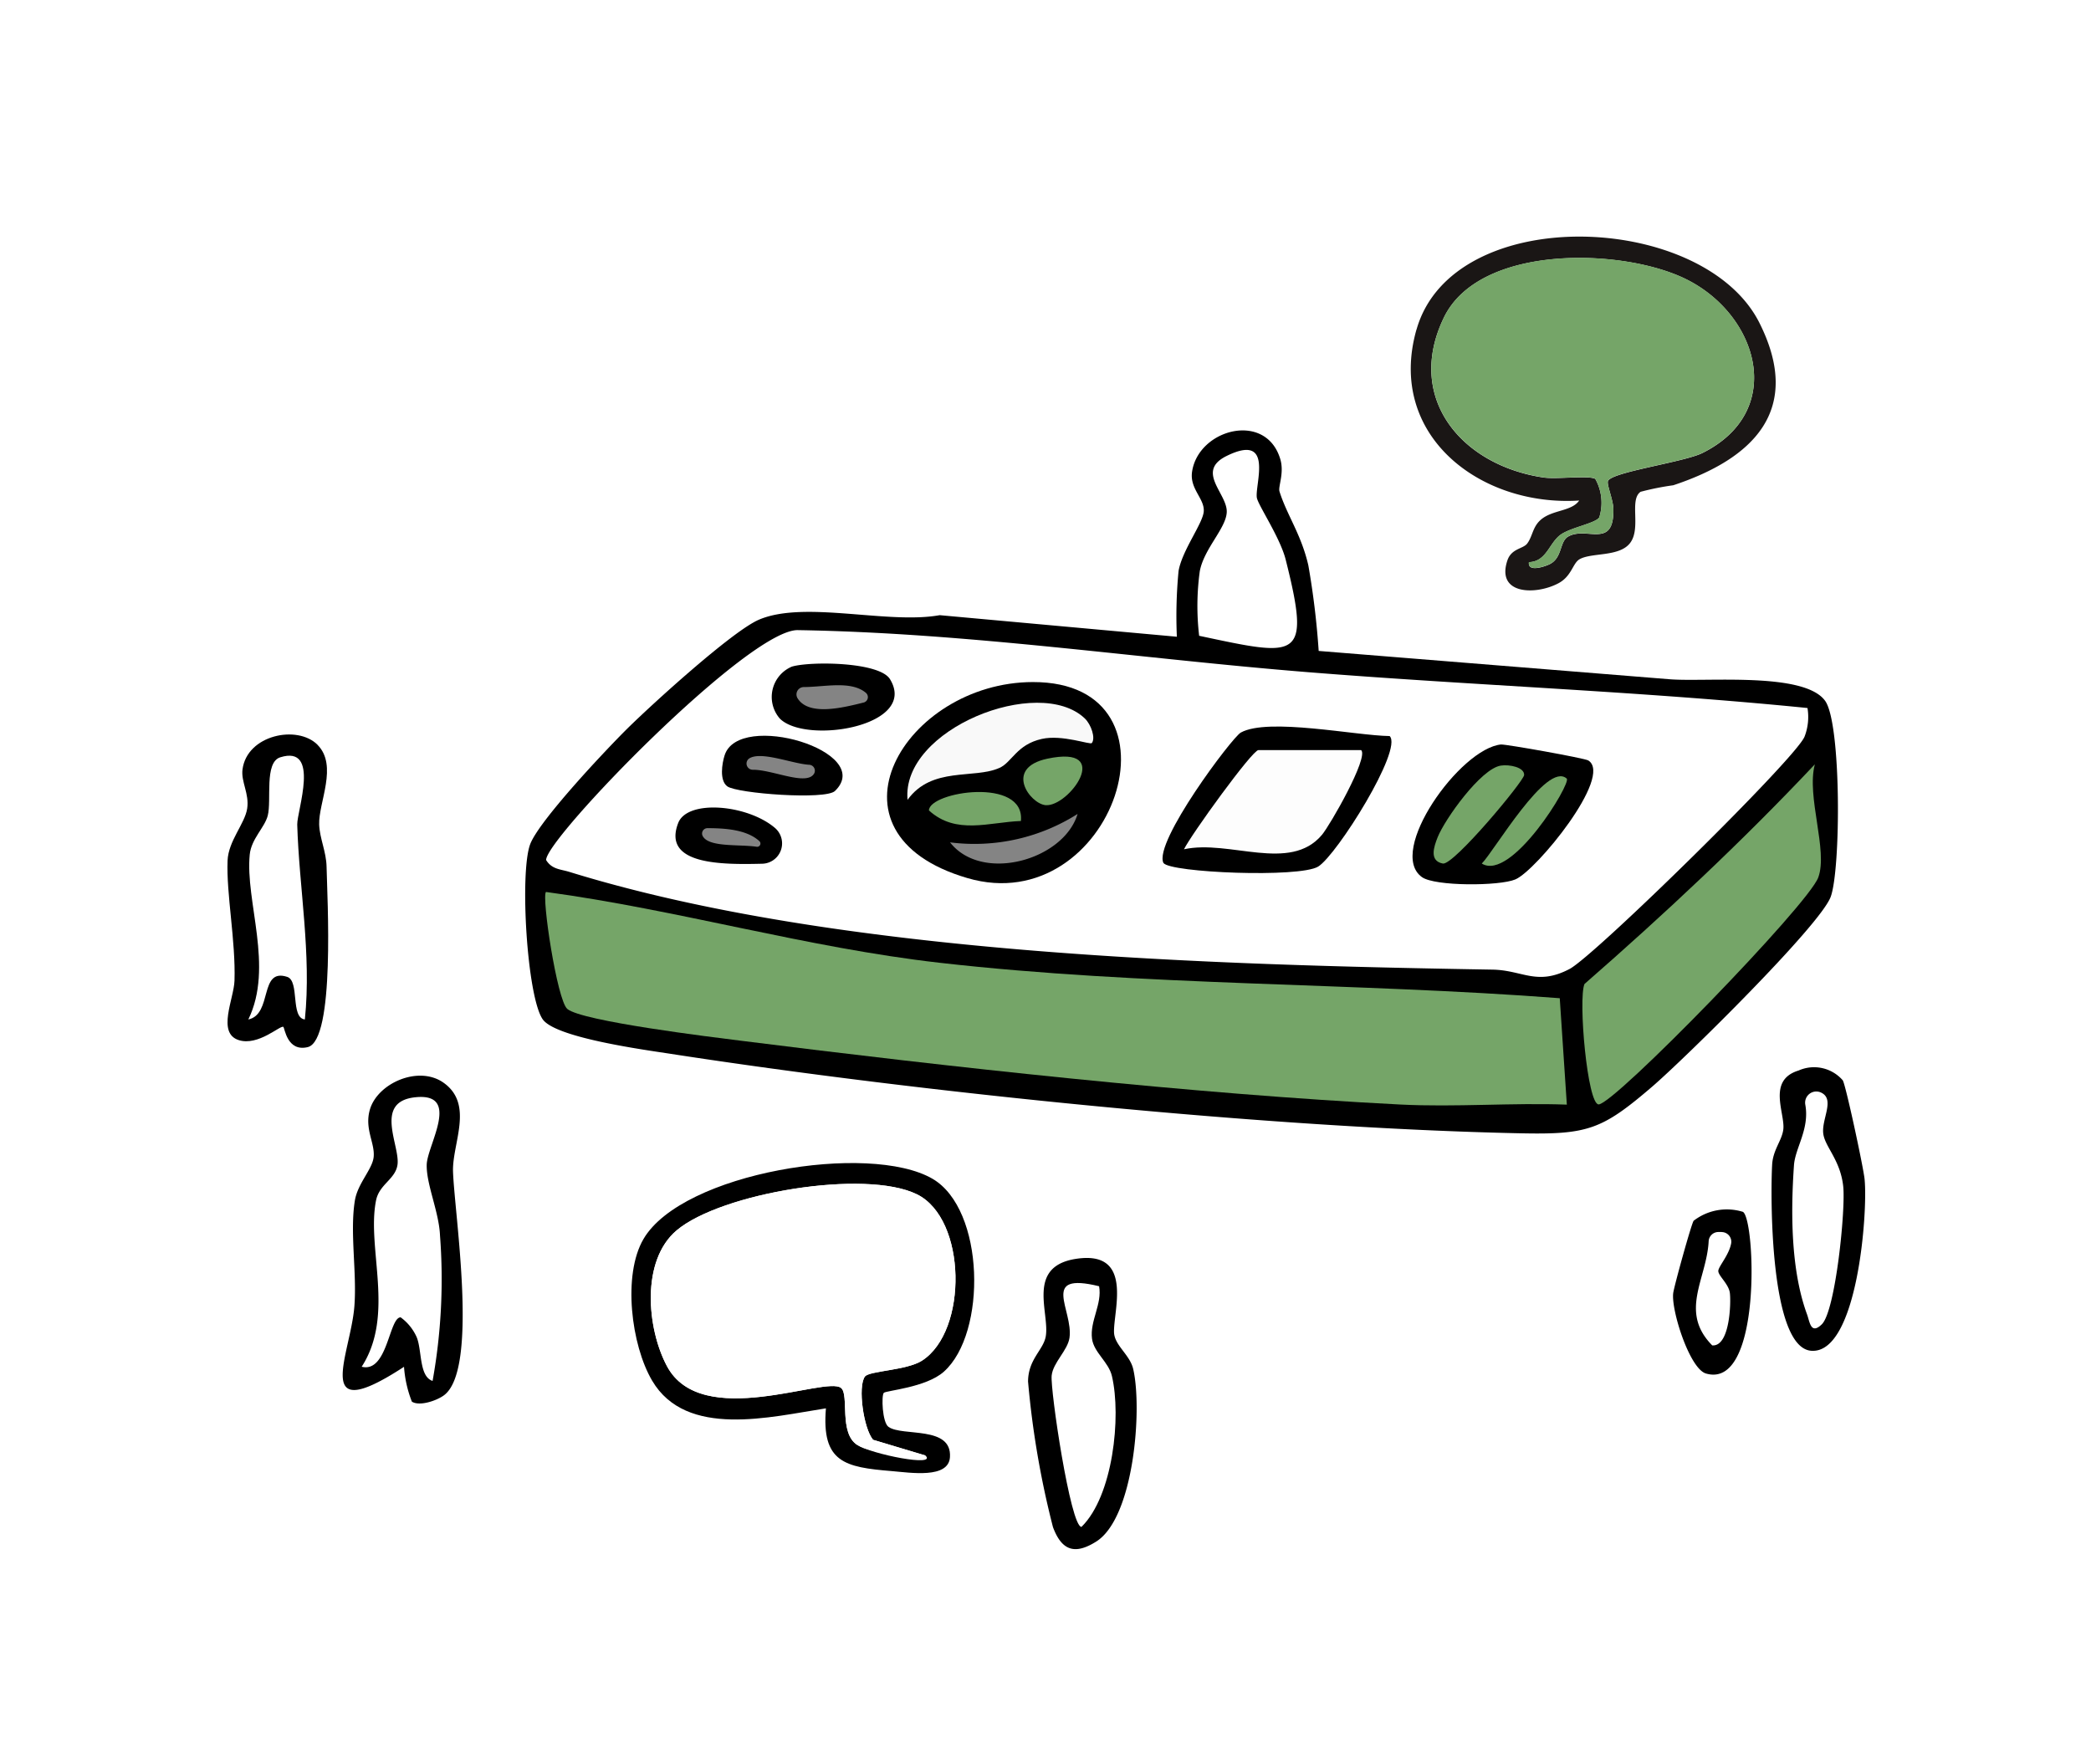
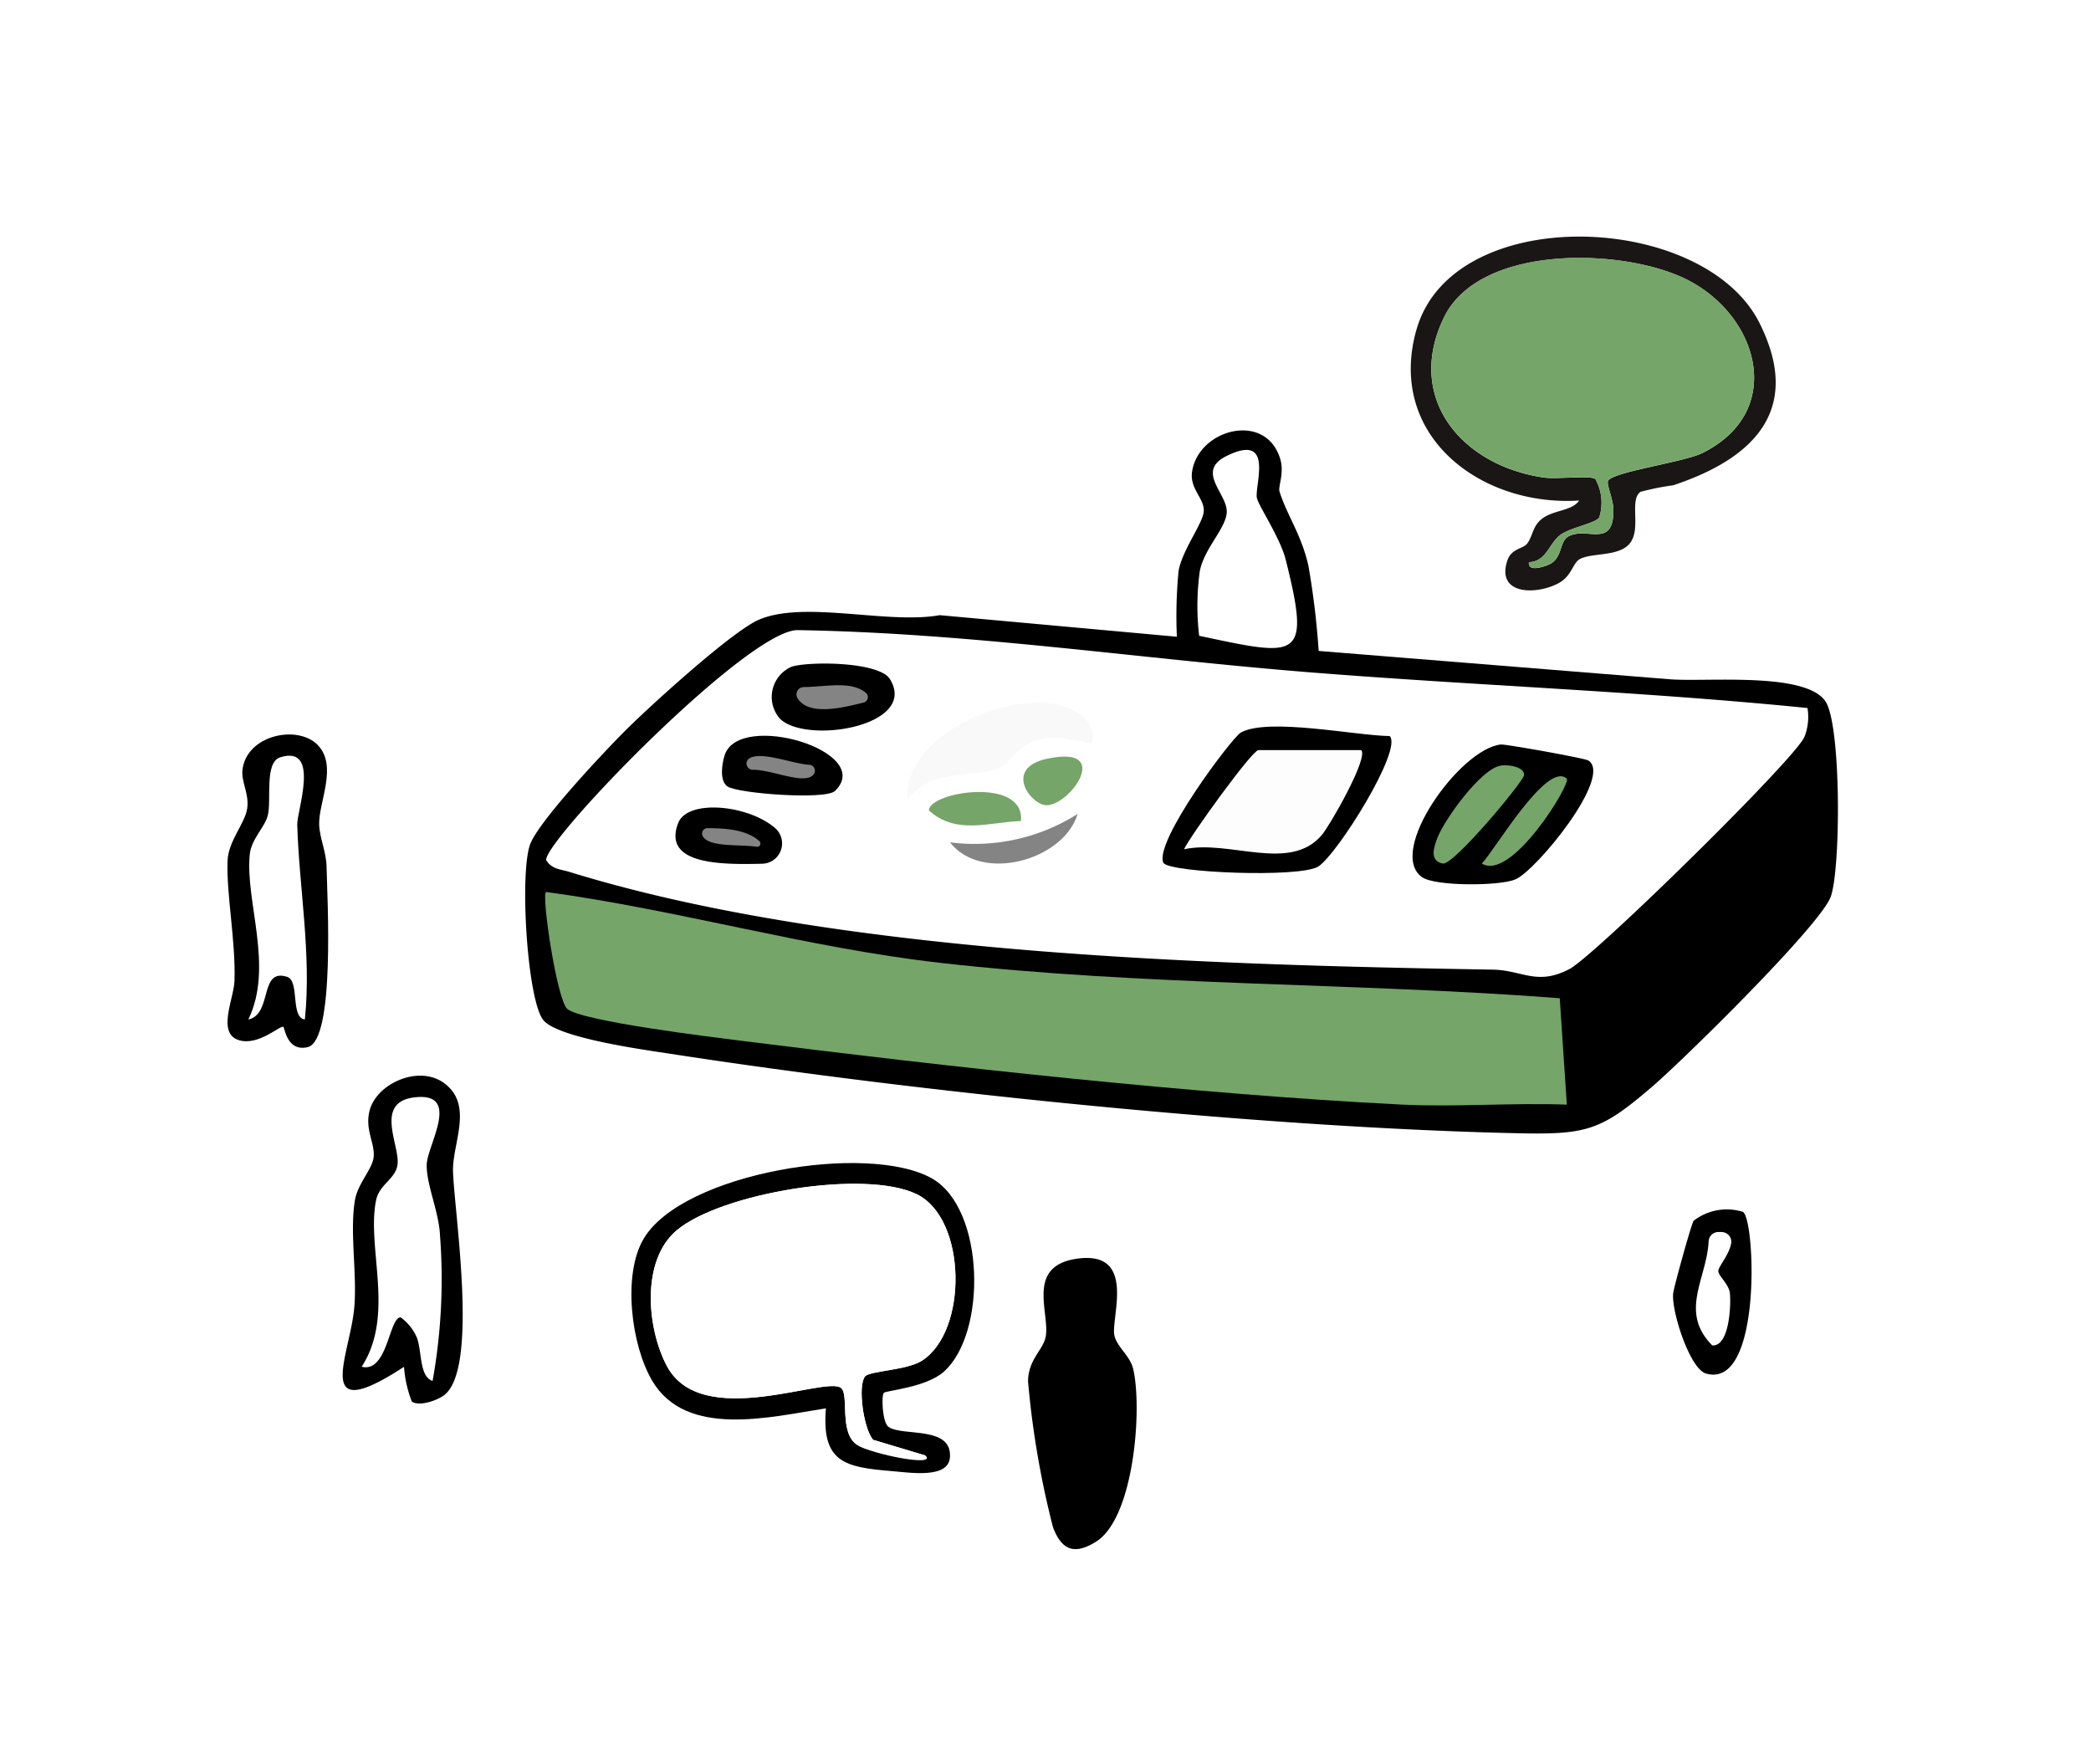
<svg xmlns="http://www.w3.org/2000/svg" width="160" height="135" viewBox="0 0 160 135">
  <g transform="translate(-603 -5078)">
    <rect width="160" height="135" transform="translate(603 5078)" fill="#fff" />
    <g transform="translate(620.403 5096.103)">
      <path d="M256.366,96.01c2.78-9.746,21.966-9.028,26.241-.487,3.347,6.685-.508,10.393-6.6,12.413a20.884,20.884,0,0,0-2.5.5c-.89.617.063,2.78-.8,3.914-.827,1.092-2.977.714-3.884,1.256-.512.307-.592,1.289-1.6,1.827-1.709.915-4.8.9-3.905-1.755.311-.911,1.2-.873,1.508-1.277.411-.538.411-1.243,1-1.785.882-.819,2.4-.659,2.982-1.512-7.563.487-14.76-4.985-12.447-13.093h0Zm13.971,14.4c-.311.449-2.217.768-2.965,1.323-.878.651-1.058,2.041-2.41,2.091-.113.823,1.319.294,1.613.139.945-.487.731-1.7,1.369-2.087,1.407-.848,3.54,1.016,3.481-2.129-.013-.672-.5-1.822-.42-2.112.181-.705,5.8-1.449,7.244-2.171,6.416-3.2,4.287-10.561-1.272-13.3-4.838-2.385-15.785-2.7-18.519,2.939-2.986,6.165,1.348,11.313,7.622,12.241,1,.147,3.506-.181,3.964.109a3.743,3.743,0,0,1,.3,2.956h0Z" transform="translate(-165.375 -88.908)" fill="#1a1615" />
      <path d="M272.208,109.683a3.743,3.743,0,0,1,.3,2.956c-.311.449-2.217.768-2.965,1.323-.878.651-1.058,2.041-2.41,2.091-.113.823,1.319.294,1.612.139.945-.487.731-1.7,1.369-2.087,1.407-.848,3.54,1.016,3.481-2.129-.013-.672-.5-1.822-.42-2.112.181-.705,5.8-1.449,7.244-2.171,6.416-3.2,4.287-10.561-1.272-13.3-4.838-2.385-15.785-2.7-18.519,2.939-2.986,6.164,1.348,11.313,7.622,12.241,1,.147,3.506-.181,3.964.109h0Z" transform="translate(-167.544 -91.146)" fill="#75a568" />
      <path d="M133.218,275.319c-.185.189-.122,2.259.365,2.6,1.067.756,4.859-.122,4.7,2.318-.109,1.659-3.007,1.184-4.472,1.062-3.569-.294-5.367-.663-5.018-4.8-4.216.647-10.683,2.326-13.3-2.121-1.6-2.713-2.272-8.084-.659-10.838,2.977-5.081,17.288-7.412,22.113-4.607,4.01,2.331,4.178,11.821.865,14.765-1.365,1.214-4.422,1.436-4.594,1.617Zm-.819,3.586c-.726-.861-1.184-4.056-.626-4.833.319-.449,3.2-.462,4.38-1.226,3.519-2.272,3.418-10.842-.391-12.72-3.96-1.953-15-.1-18.389,2.755-2.746,2.314-2.28,7.5-.752,10.376,2.65,5,12.186.718,13.337,1.688.63.533-.193,3.456,1.243,4.363,1.117.705,3.767.68,5.207.8l-4.006-1.2h0Z" transform="translate(-82.997 -186.84)" />
      <path d="M134.445,281.087l-1.2.4c-1.436-.907-.609-3.83-1.243-4.363-1.151-.97-10.687,3.317-13.337-1.688-1.529-2.881-1.99-8.067.752-10.376,3.393-2.86,14.433-4.707,18.389-2.755,3.809,1.877,3.91,10.448.391,12.72-1.184.764-4.061.777-4.38,1.226-.554.781-.1,3.973.626,4.833h0Z" transform="translate(-85.043 -189.022)" fill="#fff" />
      <path d="M156.281,308.15l4.006,1.2c.936.911-4.09-.092-5.207-.8Z" transform="translate(-106.879 -216.085)" fill="#fff" />
      <path d="M155.278,141.1l26.854,2.167c2.763.223,10.3-.588,11.9,1.659,1.243,1.751,1.2,12.925.416,15-.836,2.213-11.275,12.476-13.673,14.529-3.813,3.267-4.9,3.662-10.061,3.553-19.262-.4-45.864-3.124-65-6.076-1.982-.307-8.848-1.226-9.822-2.654-1.205-1.768-1.764-11.229-.953-13.387.676-1.8,5.795-7.227,7.428-8.844,1.839-1.818,8.058-7.487,10.091-8.344,3.5-1.482,9.843.378,13.816-.34l18.149,1.65a35.878,35.878,0,0,1,.13-5.027c.269-1.579,1.856-3.637,1.927-4.556.076-.987-1.088-1.722-.894-3.04.483-3.275,5.673-4.657,6.757-.945.307,1.054-.185,2.083-.067,2.452.567,1.814,1.667,3.284,2.209,5.665a61.881,61.881,0,0,1,.789,6.53h0Z" transform="translate(-71.774 -109.395)" />
      <path d="M66.6,266.747a9,9,0,0,1-.6-2.662c-7.139,4.661-4.09-.915-3.8-4.615.206-2.574-.357-5.661.038-8.1.214-1.327,1.352-2.406,1.44-3.351.1-1.079-.718-2.137-.29-3.616.588-2.024,3.729-3.41,5.64-2.053,2.352,1.671.642,4.657.722,6.815.122,3.351,1.986,15.2-.722,17.12-.6.424-1.885.836-2.436.458Z" transform="translate(-52.488 -177.604)" />
      <path d="M47.184,180.416c1.592,1.592.071,4.422.13,6.106.038,1.062.546,2.074.567,3.233.046,2.335.676,13.286-1.445,13.795-1.583.378-1.755-1.474-1.864-1.55-.223-.147-1.927,1.491-3.414,1.012-1.688-.542-.365-3.17-.323-4.539.1-3.04-.634-6.656-.529-9.2.063-1.508,1.327-2.83,1.5-3.977s-.483-2.045-.357-3c.349-2.637,4.191-3.431,5.74-1.881h-.008Z" transform="translate(-40.295 -141.53)" />
      <path d="M189.856,275.086c4.455-.684,2.843,3.977,2.91,5.64.042.983,1.214,1.7,1.466,2.788.705,3.007.08,11.384-2.839,13.211-1.621,1.016-2.625.7-3.3-1.113a68.809,68.809,0,0,1-1.906-11.141c.013-1.709,1.163-2.4,1.352-3.439C187.865,279.239,186.014,275.678,189.856,275.086Z" transform="translate(-124.925 -196.866)" />
-       <path d="M323.73,240.567a2.909,2.909,0,0,1,3.376.747c.223.315,1.575,6.631,1.671,7.55.265,2.5-.538,13.408-4.077,13.148-3.2-.235-3.124-11.98-2.994-14.244.063-1.134.739-1.827.852-2.675.164-1.235-1.272-3.784,1.176-4.527h0Z" transform="translate(-203.507 -176.758)" />
      <path d="M309.062,266.342c.945.592,1.474,13.635-2.839,12.363-1.251-.37-2.675-4.867-2.5-6.16.076-.55,1.39-5.3,1.562-5.526a4.152,4.152,0,0,1,3.775-.68h0Z" transform="translate(-193.093 -191.713)" />
      <path d="M194.885,166.571a4.166,4.166,0,0,1-.218,2.171c-.554,1.562-16.054,16.784-17.994,17.8-2.5,1.306-3.582.088-5.879.046-21.538-.365-50.152-1.146-70.636-7.475-.689-.214-1.344-.189-1.789-.907-.092-1.587,15.592-17.78,19.3-17.595,13.076.214,26.01,2.175,39,3.217,12.724,1.02,25.515,1.466,38.213,2.742h0Z" transform="translate(-73.982 -130.498)" fill="#fff" />
-       <path d="M175.827,216.46l.542,8.142c-4.229-.155-8.516.206-12.745-.008-15.873-.806-34.589-2.885-50.446-4.88-2.184-.273-12.195-1.491-13.295-2.436-.781-.672-1.978-8.592-1.629-8.949,10.124,1.369,19.934,4.258,30.109,5.417,15.7,1.789,31.713,1.508,47.46,2.713Z" transform="translate(-73.88 -158.182)" fill="#75a568" />
-       <path d="M304.977,185.08c-.659,2.461,1.02,6.576.265,8.646-.768,2.108-15.592,17.343-16.805,17.372-.865.021-1.579-8.046-1.088-9.213,6.118-5.341,12.064-10.905,17.624-16.805h0Z" transform="translate(-183.511 -144.695)" fill="#75a568" />
+       <path d="M175.827,216.46l.542,8.142c-4.229-.155-8.516.206-12.745-.008-15.873-.806-34.589-2.885-50.446-4.88-2.184-.273-12.195-1.491-13.295-2.436-.781-.672-1.978-8.592-1.629-8.949,10.124,1.369,19.934,4.258,30.109,5.417,15.7,1.789,31.713,1.508,47.46,2.713" transform="translate(-73.88 -158.182)" fill="#75a568" />
      <path d="M217.176,142.01a19.5,19.5,0,0,1,.05-4.947c.323-1.722,2.007-3.275,2.062-4.51.063-1.415-2.41-3.116-.017-4.3,3.658-1.806,2.167,2.158,2.318,3.183.084.563,1.785,3.049,2.213,4.762,1.961,7.781.941,7.416-6.626,5.812h0Z" transform="translate(-142.822 -111.464)" fill="#fff" />
      <path d="M70.177,267.408c-1.046-.349-.789-2.389-1.222-3.376a3.775,3.775,0,0,0-1.214-1.487c-.894,0-1,4.279-2.981,3.779,2.57-3.981.361-9.07,1.1-12.732.248-1.239,1.495-1.617,1.642-2.742.193-1.47-1.835-4.808,1.356-5.144,3.54-.374.92,3.653.878,5.152s.941,3.616,1.016,5.421a43.935,43.935,0,0,1-.567,11.132h0Z" transform="translate(-54.487 -179.849)" fill="#fff" />
      <path d="M48.429,203.68c-1.125-.126-.386-2.944-1.352-3.259-2.171-.71-1.1,2.864-2.977,3.259,1.969-4.04-.252-9.037.109-12.623.122-1.205,1.138-2.053,1.377-2.973.307-1.184-.281-4.073.957-4.464,3.1-.974,1.272,4.115,1.3,5.148.139,4.817,1.1,9.931.584,14.907h0Z" transform="translate(-42.502 -143.776)" fill="#fff" />
-       <path d="M194.109,279.824c.248,1.373-.718,2.662-.542,4.019.139,1.058,1.272,1.776,1.524,2.86.731,3.12.076,9.188-2.331,11.54-.84,0-2.4-10.511-2.28-11.582.1-.991,1.23-1.927,1.365-2.893.294-2.133-2.3-5.06,2.268-3.939h0Z" transform="translate(-127.411 -199.512)" fill="#fff" />
      <path d="M327.7,262.49c-.852.831-.924-.185-1.134-.756-1.247-3.393-1.251-7.815-1-11.414.092-1.331,1.2-2.755.869-4.623a.856.856,0,0,1,1.167-.953c1.18.508.008,2.1.218,3.242.181.987,1.293,1.978,1.512,3.926.2,1.751-.584,9.549-1.633,10.578h0Z" transform="translate(-205.697 -179.264)" fill="#fff" />
      <path d="M309.847,270.3a.74.74,0,0,1,.735.844c-.151.907-.991,1.8-.987,2.137,0,.361.785.983.882,1.663s.021,4.14-1.348,4.027c-2.545-2.583-.428-5.064-.273-7.958a.748.748,0,0,1,.743-.718h.248Z" transform="translate(-195.516 -194.129)" fill="#fff" />
-       <path d="M171.635,170.08c12.266-.025,6.135,18.258-5,15C154.9,181.645,161.867,170.1,171.635,170.08Z" transform="translate(-110.013 -135.994)" />
      <path d="M263.022,181.459c.336-.034,6.387,1.041,6.673,1.222,1.911,1.218-3.989,8.428-5.585,9.1-1.222.517-6.148.533-7.143-.172-2.738-1.94,2.923-9.86,6.055-10.154h0Z" transform="translate(-165.559 -142.594)" />
      <path d="M228.065,178.914c1.041,1.008-4.04,9.108-5.467,9.986s-11.338.47-11.842-.277c-.773-1.575,5.245-9.6,5.921-9.977C218.772,177.486,225.466,178.88,228.065,178.914Z" transform="translate(-139.135 -140.696)" />
      <path d="M141.027,166.94c1.419-.416,6.689-.37,7.5.966,2.192,3.6-6.442,5.022-8.436,3.007a2.52,2.52,0,0,1,.932-3.972h0Z" transform="translate(-97.828 -134.038)" />
      <path d="M139.056,184.091c-.727.7-7.479.193-8.235-.353-.617-.445-.412-1.747-.206-2.385,1.1-3.418,11.569-.286,8.441,2.738Z" transform="translate(-92.569 -141.67)" />
      <path d="M129.556,194.5a1.557,1.557,0,0,1-.983,2.734c-3.036.071-7.672.109-6.429-3.112.705-1.835,5.316-1.419,7.412.378Z" transform="translate(-87.654 -149.247)" />
      <path d="M178.3,176.937c-.126.143-2.268-.668-3.821-.319-1.923.428-2.284,1.785-3.233,2.213-1.948.882-5.178-.134-7.042,2.448-.5-5.417,10.045-9.566,13.555-6.236.5.47.852,1.533.538,1.9h0Z" transform="translate(-112.163 -138.181)" fill="#f9f9f9" />
      <path d="M175.158,192.333c-2.427.084-4.955,1.088-7.038-.81C168.141,190.087,175.5,188.936,175.158,192.333Z" transform="translate(-114.443 -147.615)" fill="#75a568" />
      <path d="M171.97,196.285a14.727,14.727,0,0,0,9.759-2.175C180.667,197.654,174.4,199.405,171.97,196.285Z" transform="translate(-116.676 -149.933)" fill="#848484" />
      <path d="M187.161,183.818c5.119-1.088,1.65,3.7-.13,3.557C185.843,187.278,183.806,184.532,187.161,183.818Z" transform="translate(-124.422 -143.869)" fill="#75a568" />
      <path d="M265.233,185.268c.655-.1,1.8.126,1.78.718-.013.462-5.4,6.929-6.219,6.778-1.067-.2-.684-1.293-.4-2.011.554-1.39,3.309-5.253,4.837-5.484h0Z" transform="translate(-167.791 -144.791)" fill="#75a568" />
      <path d="M275.355,187.422c.374.336-4.237,7.916-6.5,6.5C269.774,193.015,273.826,186.045,275.355,187.422Z" transform="translate(-172.874 -145.949)" fill="#75a568" />
      <path d="M228.159,182.49c.58.559-2.373,5.732-3.007,6.484-2.452,2.91-7.076.34-10.553,1.1.525-1.088,5.22-7.588,5.694-7.588h7.865Z" transform="translate(-141.405 -143.193)" fill="#fdfdfd" />
      <path d="M149.129,171.982c-1.642.412-4.2,1.037-5.052-.315a.564.564,0,0,1,.462-.869c1.571,0,3.624-.516,4.758.441a.428.428,0,0,1-.168.743Z" transform="translate(-100.445 -136.33)" fill="#848484" />
      <path d="M140.06,184.887c-.55,1-3.179-.29-4.695-.277a.476.476,0,0,1-.3-.852c.9-.613,3.3.391,4.607.47A.454.454,0,0,1,140.06,184.887Z" transform="translate(-95.16 -143.813)" fill="#848484" />
      <path d="M130.959,198.124c-1.373-.206-3.721.067-4.149-.852a.411.411,0,0,1,.386-.571c1.3,0,2.994.1,3.964.991A.249.249,0,0,1,130.959,198.124Z" transform="translate(-90.459 -151.435)" fill="#848484" />
    </g>
  </g>
</svg>